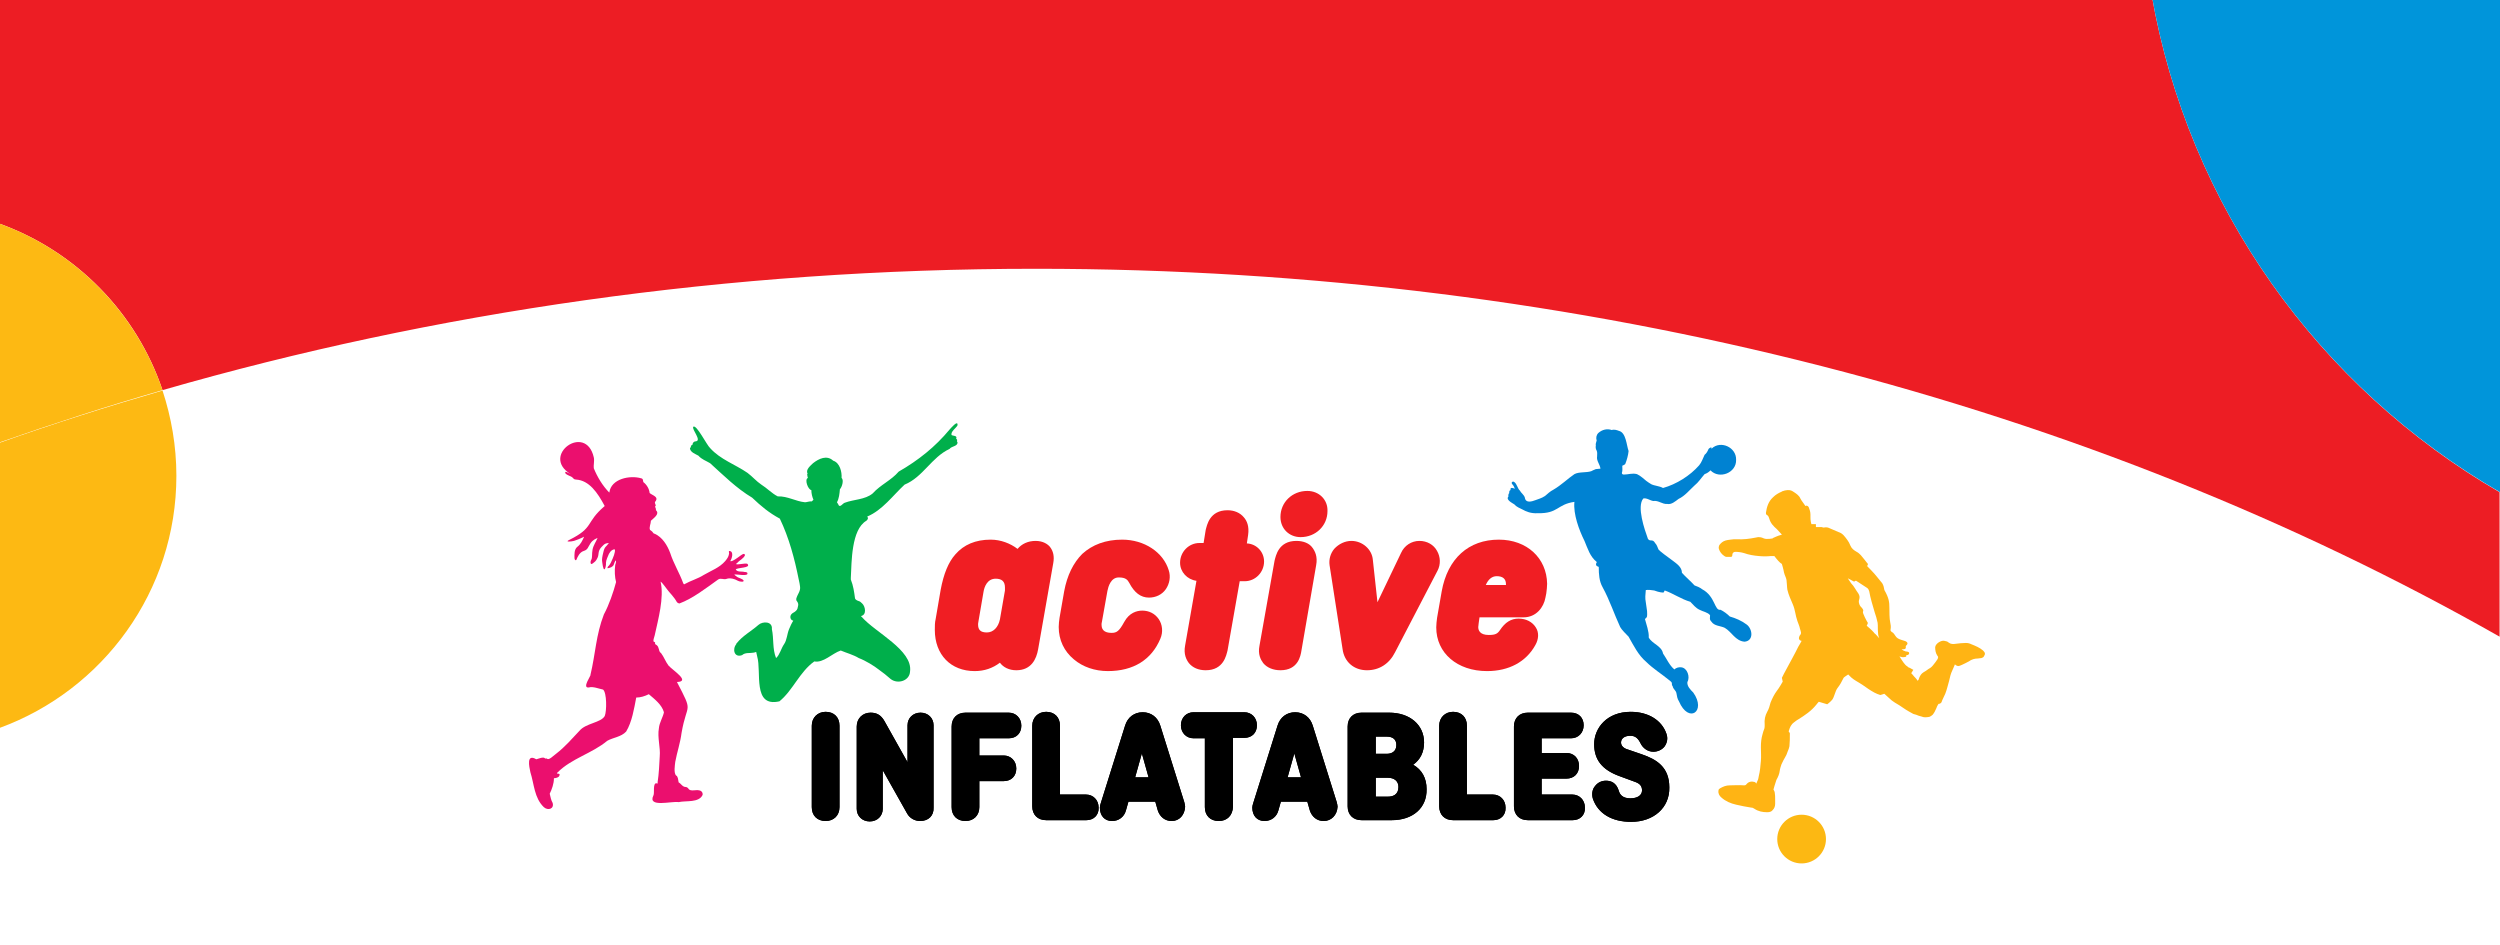
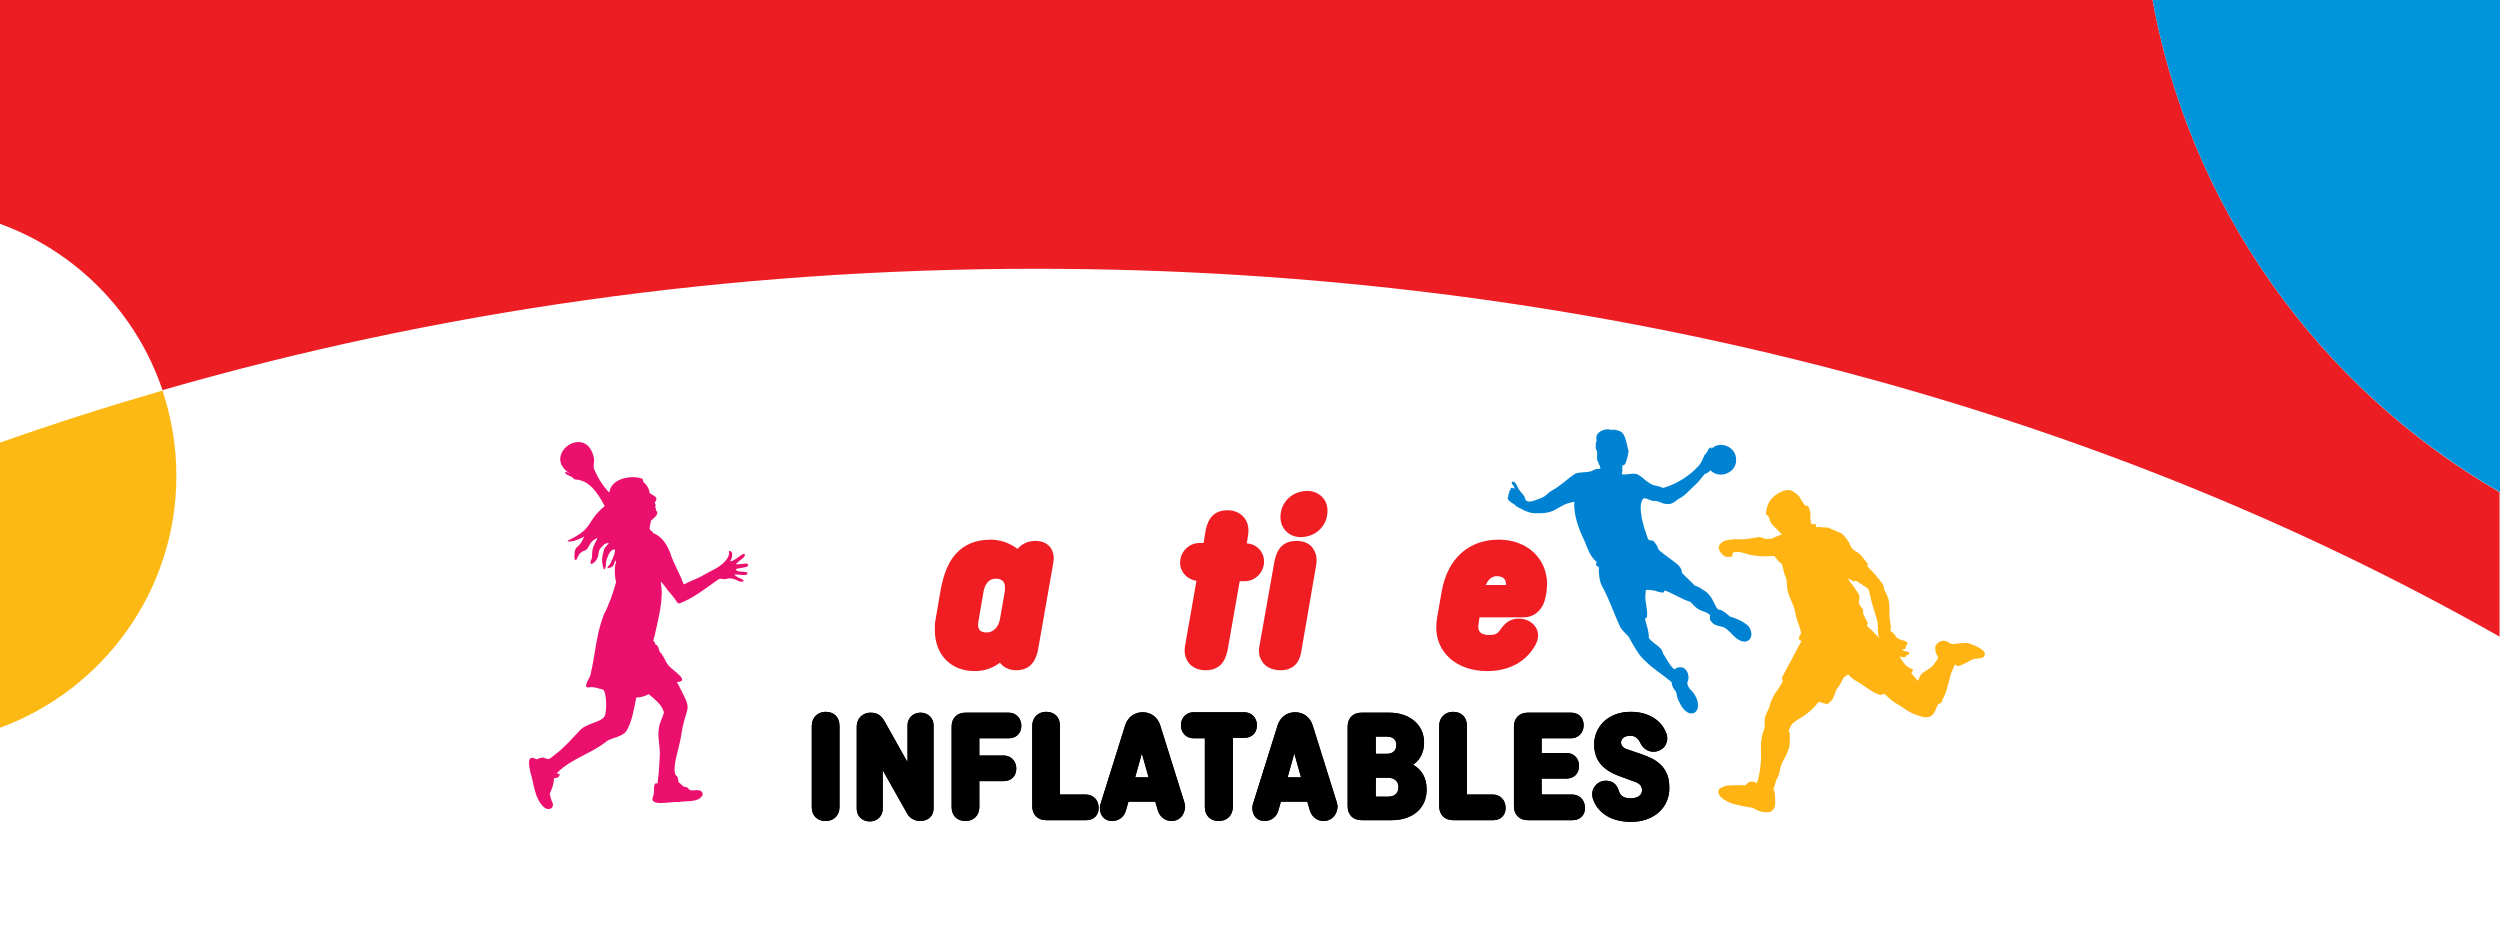
<svg xmlns="http://www.w3.org/2000/svg" version="1.1" id="Layer_1" x="0px" y="0px" viewBox="0 0 595.3 225" style="enable-background:new 0 0 595.3 225;" xml:space="preserve">
  <style type="text/css">
	.st0{fill:none;}
	.st1{fill:#ED1D24;}
	.st2{fill:#0095DA;}
	.st3{fill:#FDB913;}
	.st4{fill:#0082D2;}
	.st5{fill:#00AF4B;}
	.st6{fill-rule:evenodd;clip-rule:evenodd;fill:#EB0F6E;}
	.st7{fill:#FFB414;}
	.st8{fill:#FCB813;}
	.st9{fill:#F01E23;}
</style>
  <g id="BG">
    <g>
      <path class="st0" d="M38.7,92.9c2.1,6.4,3.3,13.2,3.3,20.3c0,27.6-17.5,51.1-42,60v9.2h595.3v-30.8C498.4,96.7,377.7,64,246.7,64    C173.4,64,103.2,74.3,38.7,92.9z" />
      <path class="st0" d="M510-22.7H0v21.2h512.3C511.1-8.4,510.3-15.5,510-22.7z" />
      <path class="st1" d="M512.3-1.5H0v54.8c18.2,6.6,32.5,21.2,38.7,39.6C103.2,74.3,173.4,64,246.7,64c131,0,251.7,32.6,348.5,87.6    v-34.4C552.3,92.3,521.1,49.3,512.3-1.5z" />
      <path class="st2" d="M595.3,117.2V-1.5h-83C521.1,49.3,552.3,92.3,595.3,117.2z" />
      <path class="st3" d="M42,113.3c0-7.1-1.2-13.9-3.3-20.3c-13.1,3.8-26,7.9-38.7,12.4v67.9C24.5,164.3,42,140.8,42,113.3z" />
-       <path class="st3" d="M38.7,92.9C32.5,74.6,18.2,59.9,0,53.3v52C12.6,100.9,25.5,96.7,38.7,92.9z" />
    </g>
  </g>
  <g id="LOGO">
    <g>
      <path class="st4" d="M396.1,141.1c0.1,0,0.2-0.4,0.3-0.5c2,0.7,4,2.1,6.1,2.7c0.7,0.7,1.3,1.5,2.2,1.9c0.7,0.4,2,0.6,2.5,1.3    c0,0.6-0.2,1,0.3,1.5c0.7,1.1,2.2,1,3.2,1.5c1.7,1,2.5,3.1,4.7,3.3c2.3-0.2,1.9-3.1,0.5-4.1c-1.2-0.9-2.6-1.5-4-1.9    c-0.6-0.6-1.4-1.2-2.2-1.6c-1.5,0.3-1.2-3.2-4.4-4.9c-0.5-0.4-1.2-0.7-1.8-0.9c-0.9-1-2.1-2-3-3c0-1.4-1.3-2.2-2.2-2.9    c-1.1-0.8-3.3-2.4-3.4-2.7c-0.2-0.5-0.4-1.1-0.8-1.5c-0.6-1.1-1.2-0.2-1.7-1c-0.8-2.2-2.7-7.7-1.1-9.6c0.8-0.2,1.6,0.5,2.4,0.6    c1.2-0.2,2.1,0.8,3.3,0.7c1,0.2,1.9-0.6,2.7-1.2c1.5-0.7,2.6-2.1,3.8-3.2c0.9-0.7,1.6-1.8,2.4-2.7c0.6-0.2,1-0.5,1.4-0.9    c2.1,2.2,6.2,0.6,6.1-2.5c0.1-3-3.7-4.7-5.8-2.7l-0.1,0.1c0.3-0.7-0.6-0.2-0.7,0.1c-0.2,0.5-0.5,1-0.9,1.3    c-0.4,0.8-0.7,1.8-1.3,2.5c-2.2,2.5-5.4,4.5-8.6,5.4c-0.9-0.5-2-0.5-2.8-0.9c-0.4-0.2-0.9-0.6-1.2-0.8c-0.4-0.3-1.3-1.2-2.2-1.6    c-1.1-0.3-2.1,0.1-3.1,0.1c-0.3,0-0.5-0.1-0.5-0.4c0.2-0.5,0.1-1.1,0.1-1.7c0.2-0.1,0.5-0.2,0.7-0.4c0.4-1,0.7-2.1,0.8-3.1    c-0.5-1.4-0.6-4.4-2.3-4.8c-0.5-0.2-1.2-0.4-1.7-0.2c-1.1-0.4-2.3-0.1-3.2,0.7c-0.5,0.5-0.6,1.2-0.4,1.8c-0.1,0.4-0.3,0.8-0.2,1.2    c-0.1,0.4,0,0.9,0.2,1.2c0.2,0.4,0.1,0.9,0.1,1.4c-0.2,1,0.7,1.9,0.8,2.9c-0.3,0-0.8,0.1-1.1,0.1c-0.3,0.1-0.9,0.4-1.1,0.5    c-1.2,0.4-2.9,0.1-4,0.7c-1.5,1-3.1,2.6-5,3.7c-0.8,0.4-1.4,1-2,1.5c-0.9,0.6-1.6,0.7-2.3,1c-0.8,0.3-2.3,0.8-2.5-0.6    c-0.2-0.7-0.9-1.1-1.2-1.7c-0.5-0.4-0.7-1.6-1.3-2c-0.3-0.3-0.9,0-0.5,0.5c0.3,0.3,0.5,0.7,0.6,1.1c0,0.1,0,0,0,0    c-0.3-0.2-1.2-0.5-1,0.3c-0.3,0-0.4,0.6-0.3,0.7c-0.2,0.1-0.3,0.6-0.2,0.8c-0.7,0.8,0.8,1.5,1.4,1.9c0.5,0.6,1.3,0.9,1.9,1.2    c0.9,0.5,2,1,3.7,0.9c4.9,0.1,4.5-2.1,8.7-2.7c-0.3,2.9,1.1,6.7,2.4,9.3c0.8,1.9,1.3,3.7,2.9,5c0.1,0.2-0.3,0.3-0.1,0.8    c0.2,0.4,0.6,0.2,0.6,0.5c0,1.6,0.1,3.3,0.9,4.7c1.7,3.1,2.8,6.5,4.2,9.5c0.3,0.6,1.5,1.8,2,2.3c1.2,2.1,2.3,4.4,4.2,6    c1.6,1.6,3.7,2.9,5.4,4.3c0.2,0.2,0.6,0.4,0.7,0.7c0,0.3,0,0.6,0.2,0.8c0.1,0.7,0.8,1,0.9,1.7c0.1,0.6,0.2,1.3,0.6,1.9    c2.3,5.4,6.6,2.4,3.4-2.1c-0.7-0.7-1.5-1.5-1.4-2.5c0.7-1.2,0-3.3-1.4-3.5c-0.6-0.1-1.3,0.1-1.7,0.5c-1.2-1-1.8-2.5-2.7-3.8    c-0.3-1.8-2.6-2.3-3.4-3.8c0.1-1.4-0.6-3.2-0.9-4.4l0.4-0.4c0.2-0.3,0.1-1.1,0.1-1.5l-0.3-2.1c-0.2-1-0.1-1.8,0-2.9    c0.5-0.1,1.5,0,2,0.1C395.2,141.1,395.9,141.1,396.1,141.1z" />
    </g>
    <g>
      <g>
-         <path class="st5" d="M209.2,159.4c1,0.7,2,1.5,2.9,2.3c1.7,1.3,4.5,0.4,4.6-1.8l0,0c0.7-5.1-8.3-9.3-11.5-13l-0.2-0.2     c1.5-0.3,1-2.4,0.3-3c-0.3-0.3-0.5-0.5-0.9-0.6c-0.3-0.1-0.7-0.3-0.8-0.6c-0.2-1.5-0.4-3-1-4.5c0-0.3,0-0.7,0-0.4     c0.2-3.8,0.1-11.5,3.7-13.6c0.2-0.2,0.6-0.5,0.2-1c3.6-1.5,6.1-5,8.9-7.6c4.4-1.8,6.4-6.5,10.7-8.5c0.5-0.7,2-0.6,1.9-1.6     c-0.3-0.4,0-0.2-0.1-0.6c-0.1-0.2-0.3-0.2-0.2-0.3c0.3-0.7-0.8-0.6-1.1-0.8c-0.3-0.8,1.1-1.7,1.4-2.3c0.2-1.5-1.7,0.8-1.9,1     c-3.4,4.1-7.4,7.3-12.1,10c-1.8,2.1-4.3,3.1-6.2,5.2c-1.8,1.5-4.5,1.4-6.6,2.2c-0.5,0.1-1.1,1.2-1.5,0.6     c-0.1-0.3-0.3-0.5-0.4-0.7c0.5-0.9,0.6-2,0.7-3.1c0.5-0.5,1-2.2,0.4-2.7c0.1-1.4-0.4-3.6-2-4.1c-1.5-1.4-3.4-0.5-4.8,0.6     c-0.6,0.6-1.8,1.5-1.3,2.5c-0.1,0.2-0.2,0.3,0,0.5c0,0.3-0.1,0.2,0.1,0.5c-0.9,0.3,0,2.8,0.8,2.9c0,0.8,0.2,1.6,0.5,2.3     c-0.1,0.1-0.3,0.3-0.4,0.4c-0.4-0.1-1.2,0.2-1.6,0.2c-2.2-0.2-4.2-1.5-6.5-1.4l0,0c-1.4-0.7-2.6-2-3.9-2.8     c-1.2-0.8-2.1-1.9-3.3-2.8c-2.9-2-6.5-3.2-8.9-5.9c-0.8-0.7-3.2-5.6-4-5.1c-0.5,0.6,2.2,3.4,0.5,3.5c-0.4,0-0.7,0.4-0.7,0.8     c0,0.1-0.1-0.1-0.3,0.2c-0.1,0.2-0.1,0.3-0.1,0.4s-0.2,0-0.2,0.3c0.1,0.9,1.3,1.3,2,1.7c0.8,0.9,1.8,1.2,2.8,1.8     c3.2,2.9,6.3,6,10,8.2c2.1,2,4,3.6,6.6,5c2.2,4.6,3.5,9.5,4.5,14.5c0.1,0.5,0.3,1.3,0.3,1.6c0.2,1.2-0.6,1.8-0.9,3     c0,0.2,0,0.4,0.2,0.6c0.5,0.7,0.2,1.1,0.1,1.7c-0.1,0.4-0.6,0.8-1,1s-0.7,0.6-0.7,1s0.2,0.8,0.7,0.9c-0.4,0.6-0.7,1.3-1,2     c-0.5,1.2-0.5,2.6-1.2,3.6s-1,2.5-1.9,3.3c-0.9-2.2-0.5-4.6-1-6.9c0.2-1.9-2.2-1.9-3.2-1c-1.7,1.5-3.8,2.6-5.2,4.4     c0.1-0.2,0.2-0.3,0,0c-0.1,0.1-0.1,0.1-0.1,0.2l0.1-0.1c-1.1,1.2-0.6,3.4,1.3,2.7c0.8-0.7,1.8-0.4,2.8-0.6c0.2,0,0.4-0.2,0.6-0.1     l0,0c0,0.3,0.2,0.8,0.2,1c1.1,3.7-1.2,12.2,5.3,10.7c3.2-2.6,4.8-7,8.3-9.5c2.2,0.4,4.2-1.9,6.3-2.6l0,0c1.4,0.6,3,1,4.3,1.8     C206.1,157.3,208.2,158.6,209.2,159.4z" />
-       </g>
+         </g>
    </g>
    <g>
      <path class="st6" d="M146.5,133.6c0.2-0.4,0.3,0.2,0,0.9c-0.2,1.4-0.1,3,0.2,4.1c-0.6,2.3-1.7,5.5-2.9,7.7    c-1.9,4.9-2,9.4-3.2,14.4c0.2,0.1-2.1,3.2-0.4,3c1-0.3,2.4,0.3,3.4,0.5c0.9,0.7,0.9,5.1,0.4,6.3c-0.9,1.6-4.5,1.7-6,3.5    c-1.9,2-3.4,3.8-5.6,5.5c-0.7,0.5-1.6,1.5-2.1,1.2c-0.1-0.2-0.3,0-0.5-0.1c-0.4-0.5-1.6,0.1-2.1,0.2c-2.4-1.4-1.7,1.7-1.4,3.1    c0.9,2.8,0.9,6.1,3.2,8.3c1,0.9,2.5,0.4,2.1-1c-0.4-0.7-0.5-1.4-0.7-2.2c0.5-1,1-2.4,1-3.6c0-0.1,0-0.1,0.1-0.1    c0.4,0,1.1-0.2,1.2-0.6c0.4-0.8-1.1-0.2-0.4-0.8c3.3-3.3,8.2-4.5,11.8-7.5c1.4-0.8,3.3-0.9,4.5-2.2c1.4-2.3,1.9-5.5,2.4-8.1    c1,0,2-0.3,3-0.8c1.4,1.2,3.1,2.5,3.6,4.3c-0.2,1.1-1.1,2.5-1.2,3.8c-0.4,2.2,0.4,4.6,0.2,6.7c-0.1,1.9-0.2,4.2-0.5,6.1    c0,0.4,0,0.5-0.3,0.3c-0.9,0-0.4,2.4-0.7,2.9c-1.5,3,4.4,1.3,6,1.6c1.8-0.4,4.8,0.2,5.7-1.7c0.1-0.5-0.2-1-0.8-1.1    c-0.8-0.2-2,0.3-2.5-0.3c-0.1-0.2-0.4-0.5-0.7-0.5c-0.8,0-1.1-0.8-1.7-1.1c-0.1-0.3-0.1-1-0.3-1.3c-0.1-0.2-0.1-0.3-0.3-0.3    c-0.6-0.7-0.3-2.4-0.2-3.3c0.4-2.2,1.2-4.5,1.5-6.9c1.3-7.5,2.9-4.4-1.1-12.1c3.3-0.1-0.9-2.7-2-3.9c-0.7-0.9-1.1-2.1-1.8-3    c-0.5-0.3-0.4-0.8-0.6-1.2c-0.1-0.4-0.3-0.6-0.6-0.8c-0.3-0.1-0.2-0.3-0.2-0.5c-0.1-0.2-0.3-0.1-0.4-0.3c0-0.6,0.1-0.6,0.3-1.4    c0.8-3.7,2.3-9,1.4-12.8c0.5,0.3,1.4,1.7,2,2.4c0.2,0.2,1.3,1.5,1.4,1.7c0.4,0.5,0.4,1,1.1,1.1c3.2-1.2,6.4-3.7,9.2-5.7    c0.6-0.4,1.2,0,1.8-0.1c0.8-0.3,1.5-0.2,2.3,0.1c0.4,0.2,0.9,0.5,1.4,0.5c0.2,0,0.5,0.1,0.6-0.2c-0.3-0.6-1.3-0.6-1.8-1.1    c-0.3-0.2-0.7-0.5-0.1-0.4c0.9,0,1.9,0.3,2.7,0c0.3-0.5-0.2-0.6-0.6-0.6c-0.7-0.2-1.7,0.1-2.1-0.6c0.4-0.5,3.7-0.3,2.8-1.3    c-0.3-0.4-3.7,0.6-2.4-0.3c0.5-0.6,1.5-1,1.8-1.8c-0.1-0.7-0.9,0-1.2,0.2c-0.4,0.3-2,1.5-2.3,1.2c0.4-0.6,0.9-2.3-0.2-2.4    c-0.3,0,0,0.5-0.1,0.7c-0.1,0.7-0.5,1.2-0.9,1.7c-1.4,1.6-3.2,2.2-5.1,3.3c-1.4,0.9-3.2,1.4-4.6,2.2c-0.1,0.1-0.2,0-0.3-0.2    c-0.9-2.5-2.3-4.7-3.1-7.2c-0.7-1.9-1.9-3.8-3.7-4.6c-0.2,0-0.4-0.2-0.5-0.4c-0.1-0.2-0.4-0.3-0.6-0.5c-0.3-0.6,0.2-1.5,0.2-2.2    c0.6-0.6,2.2-1.6,1.2-2.5c0-0.2,0-0.4-0.1-0.6s-0.2-0.2,0-0.4c0.2-0.3-0.3-0.6-0.1-1c1-1.2-0.6-1.5-1.3-2.1c-0.1-1-0.7-2-1.5-2.6    c-0.1-0.3,0-0.8-0.5-0.9c-2.7-0.8-7.2,0.1-7.6,3.4c-1.6-1.6-2.9-3.8-3.7-5.8c-0.1-0.7,0.2-1.8,0-2.6c-1.9-8.3-12.8-0.4-5.5,4    c-0.3-0.1-1.7-1.1-1.2-0.1c0.3,0.3,1.2,0.6,1.5,0.8c0.4,0.3,0.4,0.6,1,0.6c3.1,0.2,5.1,3.1,6.8,6.3c-4.7,4-2.4,5.1-8.5,8.1    c-1,0.5,0.4,0.4,1.2,0.2c1.5-0.5,2.4-1,2.4-1c-0.4,0.9-0.8,1.8-1.6,2.4s-0.7,1.9-0.7,2.6c0,0.6,0.4,0.8,0.5,0.4    c0.2-0.5,0.7-1.7,1.7-2s1-0.9,1.6-1.8c0.6-0.9,1.3-1.1,1.7-1.3c-0.3,0.8-1,1.7-1.2,2.8s0,1.9-0.3,2.4s-0.2,1.3,0.3,0.9    c0.5-0.4,0.8-0.5,1.2-1.4s0-1.5,0.9-2.5s1.1-0.9,1.8-1c-0.7,1-1,0.8-1.3,2.1c-0.3,1.2-0.4,1.8-0.3,2.4c0.4,3.4,1,1,0.9,0.2    c0-0.6,0.5-1.6,0.7-2.1c0.5-0.9,0.9-1,1.3-1.1c0.3,0,0.1,1.1-0.4,2.2c-0.2,0.5-0.6,1.4-0.9,1.7c-0.3,0.2-0.5,0.7-0.2,0.6    c0.6-0.1,1-0.3,1.3-0.7C146.2,134.2,146.5,133.6,146.5,133.6z M145,117.8L145,117.8L145,117.8z" />
    </g>
    <g>
      <path class="st7" d="M449.9,144.7c0,0.8,0,2.7,0.2,3.5c0.1,0.5,0.2,1,0.1,1.6c-0.1,0.3,0,0.5,0.3,0.7c0.1,0.1,0.2,0.1,0.3,0.2    c0.4,0.4,0.6,1,1.1,1.3s1,0.4,1.6,0.6c0.5,0.1,0.9,0.5,0.6,0.9c-0.1,0.1-0.3,0.3-0.3,0.4c0.1,0.6-0.2,0.7-0.6,0.7    c-0.2,0-0.4,0-0.4,0s0.5,0.4,0.7,0.4c0.3,0.2,0.6,0.1,0.8,0.2c0.4,0.1,0.4,0.5,0.1,0.7c-0.1,0.1-0.5,0.1-0.5,0.1s0.1,0.2,0,0.3    c0,0.1-0.4,0.2-0.8,0.2c-0.2,0-0.8-0.2-0.8-0.2s0.9,1.5,1.4,2c0.2,0.2,0.2,0.2,0.5,0.4c0.1,0.1,0.3,0.3,0.5,0.3    c0.5,0.3,0.9,0.5,0.9,0.5l-0.5,0.8c0,0,0.5,0.5,0.7,0.8c0.3,0.3,0.6,0.6,0.8,1c0.3-0.2,0.3-0.4,0.4-0.7c0.2-0.5,0.5-1,1-1.3    c0.4-0.2,0.8-0.5,1.2-0.8c0.4-0.2,0.8-0.5,1.1-0.9c0.4-0.5,0.8-1,1.1-1.5c0.1-0.2,0.1-0.5,0.1-0.5s-0.1-0.2-0.2-0.3    c-0.4-0.6-0.5-1.3-0.5-2c0.1-0.9,1.5-1.7,2.2-1.5c0.4,0.1,0.7,0.1,1,0.4c0.5,0.4,1.1,0.4,1.7,0.3c0.8-0.1,1.6-0.2,2.4-0.2    c0.5,0,0.9,0.1,1.3,0.3c1,0.4,2,0.8,2.8,1.5c0.5,0.5,0.6,0.8,0.2,1.4c-0.1,0.2-0.3,0.3-0.6,0.4c-0.3,0-0.6,0.1-0.8,0.1    c-0.8,0-1.5,0.2-2.2,0.7c-0.5,0.3-1,0.5-1.6,0.8c-0.2,0.1-0.7,0.3-0.9,0.3c-0.4,0-0.8-0.4-0.8-0.4s-0.4,1-0.6,1.4    c-0.4,0.8-0.6,1.7-0.8,2.6c-0.3,1-0.5,2-0.9,3c-0.2,0.5-0.5,1-0.7,1.5c-0.1,0.3-0.2,0.7-0.5,0.8c-0.1,0.1-0.4,0.1-0.4,0.1    s-0.4,0.6-0.5,1c-0.3,0.7-0.5,1.1-0.9,1.6c-0.1,0.1-0.5,0.4-0.8,0.5c-0.7,0.1-1.2,0.2-1.9-0.1c-0.4-0.1-0.8-0.2-1.2-0.4    c-0.2-0.1-0.5-0.1-0.7-0.2c-0.7-0.4-1.5-0.8-2.2-1.3s-1.5-1-2.2-1.4c-0.5-0.3-1-0.7-1.4-1.1c-0.2-0.2-1.1-1-1.1-1l-1,0.3    c0,0-1.2-0.4-2.1-1c-1-0.6-1.7-1.2-2.7-1.8c-0.6-0.4-1.3-0.7-2.1-1.4c-0.3-0.3-0.7-0.7-0.7-0.7s-1.1,0.7-1.1,0.8    c-0.5,1-0.8,1.6-1.5,2.5c-0.5,0.7-0.7,2-1.2,2.7c-0.5,0.6-1.2,1.1-1.2,1.1l-2-0.6c0,0-0.4,0.4-0.6,0.7c-1.2,1.5-2.7,2.5-4.3,3.5    c-0.4,0.2-0.7,0.5-1,0.7c-0.7,0.5-1,1.2-1.2,1.9c-0.1,0.2-0.1,0.4,0.1,0.5c0.1,0.1,0.1,0.2,0.1,0.3c0,1,0,2-0.1,3    c-0.1,0.4-0.2,0.8-0.4,1.2c-0.4,1.3-0.8,1.5-1.5,3.1c-0.1,0.3-0.4,1.2-0.4,1.5c-0.1,0.8-0.4,1.5-0.8,2.2c-0.3,0.8-0.7,2.3-0.7,2.3    s0.3,0.5,0.3,0.7c0.1,0.5,0.1,1.1,0.1,1.7c0,0.3,0,0.6,0,1c0,0.6-0.2,1.1-0.6,1.5c-0.3,0.4-0.8,0.5-1.3,0.5c-1.1,0-2.1-0.2-3-0.8    c-0.3-0.2-0.5-0.3-0.8-0.3c-1.2-0.2-2.4-0.4-3.6-0.7c-1.3-0.3-2.5-0.8-3.5-1.7c-0.5-0.4-0.8-1-0.7-1.6c0-0.3,0.1-0.4,0.4-0.6    c0.7-0.4,1.4-0.7,2.3-0.7c1.1,0,2.2-0.1,3.3,0c0.3,0,0.5,0,0.7-0.3c0.5-0.6,1.2-0.7,1.9-0.5c0.3,0.1,0.4,0.4,0.4,0.4    s0.2-0.5,0.3-0.7c0.2-0.3,0.2-0.7,0.3-1.1c0.3-1.2,0.4-2.4,0.5-3.6c0.1-1.1,0-2.2,0-3.3s0.1-2.1,0.4-3.1c0.1-0.2,0.1-0.5,0.2-0.7    c0.2-0.4,0.3-0.8,0.3-1.2c0-0.1,0-0.3,0-0.4c-0.1-1.1,0.1-2.1,0.6-3c0.4-0.7,0.6-1.4,0.8-2.2c0.4-1,0.9-2,1.5-2.8    c0.5-0.6,1.4-2.2,1.4-2.2l-0.2-0.9c0,0,0.2-0.4,0.5-1c0.7-1.2,1.3-2.5,2-3.7c0.5-0.9,1-1.9,1.4-2.7c0.1-0.1,0.8-1.4,0.8-1.4    s-0.4,0-0.6-0.4c-0.1-0.2,0-0.6,0.1-0.8c0.6-0.6,0.3-1,0.1-1.7c-0.1-0.6-0.4-1.2-0.6-1.8c-0.5-1.4-0.5-2.6-1.1-4    c-0.5-1.2-1-2.2-1.3-3.5c-0.1-0.6-0.1-1.7-0.2-2.3s-0.4-1-0.6-1.8c-0.1-0.7-0.5-2-0.5-2s-0.2-0.2-0.4-0.3    c-0.5-0.4-1.4-1.6-1.4-1.6s-0.5,0-0.8,0c-1,0.1-1.9,0.1-2.9,0c-1.2-0.1-2.4-0.3-3.5-0.7c-0.7-0.2-1.4-0.3-2.1-0.3    c-0.4,0-0.7,0.3-0.7,0.7s-0.1,0.5-0.4,0.5s-0.7,0-1,0c-0.2,0-0.3-0.1-0.5-0.2c-0.6-0.4-1.1-1-1.3-1.7c-0.1-0.3,0-0.7,0.1-0.9    c0.4-0.5,0.8-0.9,1.5-1.1c0.7-0.2,1.4-0.2,2-0.3c0.2,0,0.4,0,0.6,0c1.6,0.1,3.1-0.1,4.6-0.4c0.7-0.2,1.3-0.1,1.9,0.2    c0.7,0.3,2.1,0,2.1,0l0.1-0.1c0,0,1.3-0.6,1.8-0.7c0.1,0,0.3-0.1,0.3-0.1s-0.8-0.9-1.2-1.3c-0.8-0.7-1.5-1.4-1.8-2.5    c-0.1-0.3-0.2-0.7-0.6-0.9c-0.2-0.1-0.2-0.3-0.2-0.5c0.2-1.4,0.6-2.7,1.7-3.7c0.6-0.6,1.3-1,2-1.3c0.2-0.1,0.3-0.2,0.5-0.2    c0.1-0.1,0.9-0.2,1-0.2c0.7,0,0.9,0.1,1.5,0.5s1.2,0.8,1.5,1.5c0.3,0.6,0.7,1,1,1.5c0.1,0.1,0.2,0.3,0.2,0.3l0.2-0.1    c0.3,0,0.5,0.2,0.6,0.4c0.2,0.5,0.4,1.1,0.4,1.7c0,0.2,0,0.3,0,0.5c0,0.4,0,0.9,0.1,1.3c0.1,0.2,0.1,0.5,0.1,0.5s0.3,0,0.4,0    c0.3,0,0.7,0,0.7,0v0.7c0,0,0.8,0,1.3,0c0.2,0,0.5,0.2,0.7,0.1c0.5-0.1,0.9,0,1.3,0.2c0.7,0.3,1.4,0.6,2.1,0.9    c1,0.3,1.5,1.1,2.1,1.9c0.3,0.4,0.5,0.8,0.7,1.3c0.3,0.7,0.8,1.1,1.5,1.5c0.4,0.2,0.7,0.5,1,0.8c0.3,0.4,0.6,0.7,0.9,1.1    c0.2,0.3,0.8,1,0.8,1l-0.2,0.5c0,0,1.7,1.7,2.3,2.5c0.4,0.5,0.9,1.1,1.3,1.6c0.3,0.5,0.4,1,0.5,1.6    C449.8,142.4,449.9,143.4,449.9,144.7L449.9,144.7z M444.5,149c0,0,1.3,1.1,1.7,1.6c0.1,0.2,0.3,0.3,0.5,0.5s0.8,0.9,0.8,0.9    s-0.3-0.6-0.3-1.3c-0.1-0.8,0-1.6-0.1-2.4c-0.2-0.9-0.4-1.7-0.7-2.5c-0.5-1.7-1-3.3-1.3-5c-0.1-0.3-0.2-0.6-0.5-0.8    c-0.9-0.6-1.7-1.1-2.6-1.7c-0.1-0.1-0.5,0.2-0.5,0.2l-1.5-0.8c0,0,0.7,1.1,0.8,1.2c0.7,0.7,1.1,1.6,1.7,2.4    c0.3,0.5,0.4,0.9,0.2,1.5c-0.1,0.3-0.1,0.6,0,0.9c0.1,0.5,0.4,0.8,0.7,1.1c0.2,0.3,0.4,0.5,0.2,0.9c-0.1,0.3,0.9,2.2,1.1,2.5    C444.9,148.3,444.6,148.8,444.5,149z" />
    </g>
-     <path class="st8" d="M434.8,199.8c0,3.2-2.6,5.8-5.8,5.8c-3.2,0-5.8-2.6-5.8-5.8s2.6-5.8,5.8-5.8   C432.2,194,434.8,196.6,434.8,199.8L434.8,199.8z" />
    <g>
      <g>
        <g>
          <path d="M388.4,195.7c-4.6,0-7.9-2-9.1-5.5c-0.3-1-0.2-2.2,0.5-3c0.6-0.8,1.5-1.3,2.6-1.3s2.5,0.4,3.1,2.5      c0.2,0.7,0.8,1.7,2.7,1.7c1.7,0,2.8-0.7,2.8-1.9c0-1-0.5-1.6-1.6-2l-3.8-1.4c-4.1-1.5-6-3.9-6-7.6c0-3.8,3-7.7,8.7-7.7      c4.2,0,7.4,2,8.5,5.2c0.4,1.1,0.2,2.1-0.4,3c-0.6,0.8-1.6,1.3-2.7,1.3c-1.3,0-2.5-0.8-3.1-2.1c-0.6-1.2-1.3-1.7-2.4-1.7      c-1.3,0-2.2,0.6-2.2,1.6c0,0.8,0.6,1.4,1.7,1.7l3.2,1.1c3.5,1.2,6.6,3,6.6,7.9C397.6,192.3,393.8,195.7,388.4,195.7z       M315.2,195.5c-1.6,0-2.8-1-3.3-2.5l-0.6-2.1H305l-0.6,2.1c-0.4,1.5-1.7,2.5-3.3,2.5c-1.8,0-2.9-1.3-2.9-3.2      c0-0.3,0.1-0.7,0.2-1l5.8-18.5c0.6-2,2.2-3.2,4.2-3.2s3.6,1.2,4.2,3.2l5.7,18.2c0.1,0.4,0.2,0.8,0.2,1.1      C318.4,194.1,317,195.5,315.2,195.5z M290.2,195.5c-2,0-3.3-1.3-3.3-3.3v-16.4h-2.7c-1.7,0-3-1.3-3-3.1s1.3-3.1,3-3.1h12.1      c1.7,0,3,1.3,3,3.1s-1.2,3-3,3h-2.7v16.4C293.5,194.2,292.2,195.5,290.2,195.5z M279,195.5c-1.6,0-2.8-1-3.3-2.5l-0.6-2.1h-6.4      l-0.6,2.1c-0.4,1.5-1.7,2.5-3.3,2.5c-1.8,0-2.9-1.3-2.9-3.2c0-0.3,0.1-0.7,0.2-1l5.8-18.5c0.6-2,2.2-3.2,4.2-3.2      s3.6,1.2,4.2,3.2L282,191c0.1,0.4,0.2,0.8,0.2,1.1C282.1,194.1,280.8,195.5,279,195.5z M229.9,195.5c-2,0-3.3-1.3-3.3-3.3V173      c0-2,1.3-3.3,3.3-3.3h10.3c1.7,0,3,1.3,3,3.1s-1.2,3-3,3h-7v4.1h5.8c1.7,0,3,1.3,3,3.1s-1.2,3-3,3h-5.8v6.2      C233.2,194.2,231.8,195.5,229.9,195.5z M219.1,195.5c-1.3,0-2.5-0.7-3.1-1.8l-5.8-10.3v9.2c0,1.7-1.3,3-3.1,3s-3.1-1.3-3.1-3      V173c0-1.9,1.4-3.3,3.3-3.3c1.5,0,2.5,0.6,3.3,2l5.5,9.8v-8.8c0-1.7,1.3-3,3.1-3s3.1,1.3,3.1,3v19.6      C222.4,194.2,221.1,195.5,219.1,195.5z M196.6,195.5c-2,0-3.3-1.3-3.3-3.3v-19.4c0-1.9,1.4-3.3,3.3-3.3c2,0,3.3,1.3,3.3,3.3      v19.4C199.9,194.2,198.5,195.5,196.6,195.5z M374.5,195.3h-10.7c-2,0-3.3-1.3-3.3-3.3v-19c0-2,1.3-3.3,3.3-3.3h10.3      c1.8,0,3,1.2,3,3s-1.3,3.1-3,3.1h-7v3.5h5.9c1.8,0,3,1.3,3,3.1s-1.2,3-3,3h-5.9v3.8h7.3c1.7,0,3,1.3,3,3.1      C377.5,194.1,376.2,195.3,374.5,195.3z M355.6,195.3H346c-2,0-3.3-1.3-3.3-3.3v-19.2c0-1.9,1.4-3.3,3.3-3.3c2,0,3.3,1.3,3.3,3.3      v16.4h6.2c1.7,0,3,1.3,3,3.1C358.6,194.1,357.3,195.3,355.6,195.3z M331.4,195.3h-7.2c-2,0-3.3-1.3-3.3-3.3v-19      c0-2,1.3-3.3,3.3-3.3h6.6c4.9,0,8.3,2.9,8.3,7.1c0,2.3-0.9,4.1-2.6,5.3c2.1,1.2,3.2,3.2,3.2,5.8      C339.8,192.4,336.4,195.3,331.4,195.3z M258.7,195.3h-9.6c-2,0-3.3-1.3-3.3-3.3v-19.2c0-1.9,1.4-3.3,3.3-3.3      c2,0,3.3,1.3,3.3,3.3v16.4h6.2c1.7,0,3,1.3,3,3.1C261.7,194.1,260.4,195.3,258.7,195.3z M327.6,189.7h2.9c1.1,0,2.5-0.4,2.5-2.3      c0-1.4-1-2.2-2.5-2.2h-2.9V189.7z M306.6,185.1h3.2l-1.6-5.7L306.6,185.1z M270.3,185.1h3.2l-1.6-5.7L270.3,185.1z M327.6,179.5      h2.6c1,0,2.3-0.4,2.3-2.1c0-1.3-0.8-2-2.3-2h-2.6V179.5z" />
        </g>
      </g>
      <g>
        <g>
          <path d="M388.4,195.7c-4.6,0-7.9-2-9.1-5.5c-0.3-1-0.2-2.2,0.5-3c0.6-0.8,1.5-1.3,2.6-1.3s2.5,0.4,3.1,2.5      c0.2,0.7,0.8,1.7,2.7,1.7c1.7,0,2.8-0.7,2.8-1.9c0-1-0.5-1.6-1.6-2l-3.8-1.4c-4.1-1.5-6-3.9-6-7.6c0-3.8,3-7.7,8.7-7.7      c4.2,0,7.4,2,8.5,5.2c0.4,1.1,0.2,2.1-0.4,3c-0.6,0.8-1.6,1.3-2.7,1.3c-1.3,0-2.5-0.8-3.1-2.1c-0.6-1.2-1.3-1.7-2.4-1.7      c-1.3,0-2.2,0.6-2.2,1.6c0,0.8,0.6,1.4,1.7,1.7l3.2,1.1c3.5,1.2,6.6,3,6.6,7.9C397.6,192.3,393.8,195.7,388.4,195.7z       M315.2,195.5c-1.6,0-2.8-1-3.3-2.5l-0.6-2.1H305l-0.6,2.1c-0.4,1.5-1.7,2.5-3.3,2.5c-1.8,0-2.9-1.3-2.9-3.2      c0-0.3,0.1-0.7,0.2-1l5.8-18.5c0.6-2,2.2-3.2,4.2-3.2s3.6,1.2,4.2,3.2l5.7,18.2c0.1,0.4,0.2,0.8,0.2,1.1      C318.4,194.1,317,195.5,315.2,195.5z M290.2,195.5c-2,0-3.3-1.3-3.3-3.3v-16.4h-2.7c-1.7,0-3-1.3-3-3.1s1.3-3.1,3-3.1h12.1      c1.7,0,3,1.3,3,3.1s-1.2,3-3,3h-2.7v16.4C293.5,194.2,292.2,195.5,290.2,195.5z M279,195.5c-1.6,0-2.8-1-3.3-2.5l-0.6-2.1h-6.4      l-0.6,2.1c-0.4,1.5-1.7,2.5-3.3,2.5c-1.8,0-2.9-1.3-2.9-3.2c0-0.3,0.1-0.7,0.2-1l5.8-18.5c0.6-2,2.2-3.2,4.2-3.2      s3.6,1.2,4.2,3.2L282,191c0.1,0.4,0.2,0.8,0.2,1.1C282.1,194.1,280.8,195.5,279,195.5z M229.9,195.5c-2,0-3.3-1.3-3.3-3.3V173      c0-2,1.3-3.3,3.3-3.3h10.3c1.7,0,3,1.3,3,3.1s-1.2,3-3,3h-7v4.1h5.8c1.7,0,3,1.3,3,3.1s-1.2,3-3,3h-5.8v6.2      C233.2,194.2,231.8,195.5,229.9,195.5z M219.1,195.5c-1.3,0-2.5-0.7-3.1-1.8l-5.8-10.3v9.2c0,1.7-1.3,3-3.1,3s-3.1-1.3-3.1-3      V173c0-1.9,1.4-3.3,3.3-3.3c1.5,0,2.5,0.6,3.3,2l5.5,9.8v-8.8c0-1.7,1.3-3,3.1-3s3.1,1.3,3.1,3v19.6      C222.4,194.2,221.1,195.5,219.1,195.5z M196.6,195.5c-2,0-3.3-1.3-3.3-3.3v-19.4c0-1.9,1.4-3.3,3.3-3.3c2,0,3.3,1.3,3.3,3.3      v19.4C199.9,194.2,198.5,195.5,196.6,195.5z M374.5,195.3h-10.7c-2,0-3.3-1.3-3.3-3.3v-19c0-2,1.3-3.3,3.3-3.3h10.3      c1.8,0,3,1.2,3,3s-1.3,3.1-3,3.1h-7v3.5h5.9c1.8,0,3,1.3,3,3.1s-1.2,3-3,3h-5.9v3.8h7.3c1.7,0,3,1.3,3,3.1      C377.5,194.1,376.2,195.3,374.5,195.3z M355.6,195.3H346c-2,0-3.3-1.3-3.3-3.3v-19.2c0-1.9,1.4-3.3,3.3-3.3c2,0,3.3,1.3,3.3,3.3      v16.4h6.2c1.7,0,3,1.3,3,3.1C358.6,194.1,357.3,195.3,355.6,195.3z M331.4,195.3h-7.2c-2,0-3.3-1.3-3.3-3.3v-19      c0-2,1.3-3.3,3.3-3.3h6.6c4.9,0,8.3,2.9,8.3,7.1c0,2.3-0.9,4.1-2.6,5.3c2.1,1.2,3.2,3.2,3.2,5.8      C339.8,192.4,336.4,195.3,331.4,195.3z M258.7,195.3h-9.6c-2,0-3.3-1.3-3.3-3.3v-19.2c0-1.9,1.4-3.3,3.3-3.3      c2,0,3.3,1.3,3.3,3.3v16.4h6.2c1.7,0,3,1.3,3,3.1C261.7,194.1,260.4,195.3,258.7,195.3z M327.6,189.7h2.9c1.1,0,2.5-0.4,2.5-2.3      c0-1.4-1-2.2-2.5-2.2h-2.9V189.7z M306.6,185.1h3.2l-1.6-5.7L306.6,185.1z M270.3,185.1h3.2l-1.6-5.7L270.3,185.1z M327.6,179.5      h2.6c1,0,2.3-0.4,2.3-2.1c0-1.3-0.8-2-2.3-2h-2.6V179.5z" />
        </g>
      </g>
    </g>
    <g>
      <g>
        <g>
          <path class="st9" d="M235.9,128.5c-3.6,0-6.4,1.2-8.4,3.5c-1.7,1.9-2.8,4.7-3.5,8.4l-1.2,7c-0.2,0.8-0.2,1.7-0.2,2.6      c0,5.9,3.8,9.8,9.5,9.8c2.3,0,4.3-0.7,6-2c0.8,1.1,2.2,1.8,3.9,1.8c3.6,0,4.8-2.7,5.2-5l3.6-20.5c0.3-1.6,0-2.9-0.8-3.9      c-0.5-0.6-1.6-1.4-3.4-1.4c-1.8,0-3.3,0.7-4.3,1.9C240.6,129.4,238.3,128.5,235.9,128.5L235.9,128.5z M235,150.6      c-1.5,0-2.1-0.6-2.1-1.9c0-0.1,0-0.3,0.1-0.8l1.2-7c0.2-1.2,0.9-3.1,2.9-3.1c1.5,0,2.2,0.7,2.2,2.1c0,0.3,0,0.5,0,0.7l-1.2,6.9      C237.7,149.4,236.5,150.6,235,150.6L235,150.6z" />
        </g>
      </g>
      <g>
        <g>
-           <path class="st9" d="M267.2,128.5c-3.9,0-7.1,1.2-9.5,3.4c-2.1,2.1-3.6,5.1-4.3,8.9l-1.1,6.3c-0.1,0.7-0.2,1.5-0.2,2.2      c0,3.1,1.3,5.8,3.6,7.7c2.1,1.8,5,2.8,8.1,2.8c6.1,0,10.4-2.7,12.5-7.7c0.7-1.6,0.5-3.4-0.4-4.7s-2.3-2-3.9-2      c-1.3,0-3.1,0.5-4.3,2.7c-1.2,2.2-1.8,2.6-3,2.6c-1.1,0-2.4-0.3-2.4-1.9c0-0.2,0-0.5,0.1-0.8l1.3-7.3c0.2-1,0.8-3.2,2.7-3.2      c1.7,0,2.1,0.6,2.5,1.3c1.2,2.3,2.7,3.5,4.7,3.5c1.6,0,3.1-0.7,4-2s1.2-3,0.7-4.5C277,131.5,272.5,128.5,267.2,128.5      L267.2,128.5z" />
-         </g>
+           </g>
      </g>
      <g>
        <g>
          <path class="st9" d="M292.3,121.5c-4.3,0-4.9,3.6-5.2,4.7l-0.5,3.1h-1c-2.5,0-4.6,2.1-4.6,4.7c0,2.2,1.7,4,3.9,4.3l-2.7,15.4      c-0.4,2.1,0.3,3.4,0.9,4.2c0.9,1.1,2.3,1.7,4,1.7c4.3,0,4.9-3.6,5.2-4.7l2.9-16.5h1.2c2.5,0,4.6-2.1,4.6-4.7      c0-2.3-1.8-4.2-4.1-4.3l0.3-2c0.3-2.1-0.3-3.4-1-4.2C295.3,122.1,293.9,121.5,292.3,121.5L292.3,121.5z" />
        </g>
      </g>
      <g>
        <g>
          <path class="st9" d="M311.3,116.9c-3.6,0-6.4,2.7-6.4,6.2c0,2.8,2.1,4.8,4.8,4.8c3.6,0,6.4-2.7,6.4-6.2      C316.2,119,314.1,116.9,311.3,116.9L311.3,116.9z M308.7,128.8c-4.3,0-4.9,3.6-5.2,4.7l-3.6,20.3c-0.4,2,0.3,3.3,0.9,4.1      c0.9,1.1,2.4,1.7,4.1,1.7c4.2,0,4.8-3.4,5-4.7l3.5-20.3c0.4-2.1-0.3-3.4-0.9-4.2C311.8,129.4,310.4,128.8,308.7,128.8      L308.7,128.8z" />
        </g>
      </g>
      <g>
        <g>
-           <path class="st9" d="M338,128.8c-1.9,0-3.6,1.1-4.4,2.9l-5.6,11.7l-1.1-10.1c-0.2-2.5-2.5-4.5-5.1-4.5c-1.5,0-3,0.7-4.1,1.9      c-0.9,1.1-1.3,2.5-1.1,3.9l3.1,20c0.4,3,2.7,5,5.8,5c2.9,0,5.3-1.5,6.7-4.3l10.1-19.4c0.8-1.5,0.7-3.3-0.1-4.7      C341.4,129.7,339.8,128.8,338,128.8L338,128.8z" />
-         </g>
+           </g>
      </g>
      <g>
        <g>
          <path class="st9" d="M356.9,128.5c-7.2,0-12.2,4.5-13.6,12.3l-1.1,6.3l0,0l0,0c-0.1,0.8-0.2,1.6-0.2,2.3c0,6.1,5,10.4,12.1,10.4      c5.2,0,9.3-2.2,11.5-6.2c0.8-1.4,0.9-3,0.1-4.2c-0.8-1.3-2.3-2.1-4.1-2.1c-1.8,0-3.2,0.9-4.4,2.7c-0.6,0.9-1.1,1.2-2.7,1.2      c-2.2,0-2.5-1.2-2.5-1.9c0-0.2,0.1-0.6,0.1-0.9l0.2-1.4h10.5c3,0,4.8-2.4,5.2-4.7l0.2-1c0.1-0.8,0.2-1.6,0.2-2.3      C368.3,132.9,363.6,128.5,356.9,128.5L356.9,128.5z M353.8,139.3c0.6-1.4,1.5-2.1,2.6-2.1c1.4,0,2.2,0.6,2.2,1.9      c0,0.1,0,0.2,0,0.2L353.8,139.3L353.8,139.3z" />
        </g>
      </g>
    </g>
  </g>
</svg>